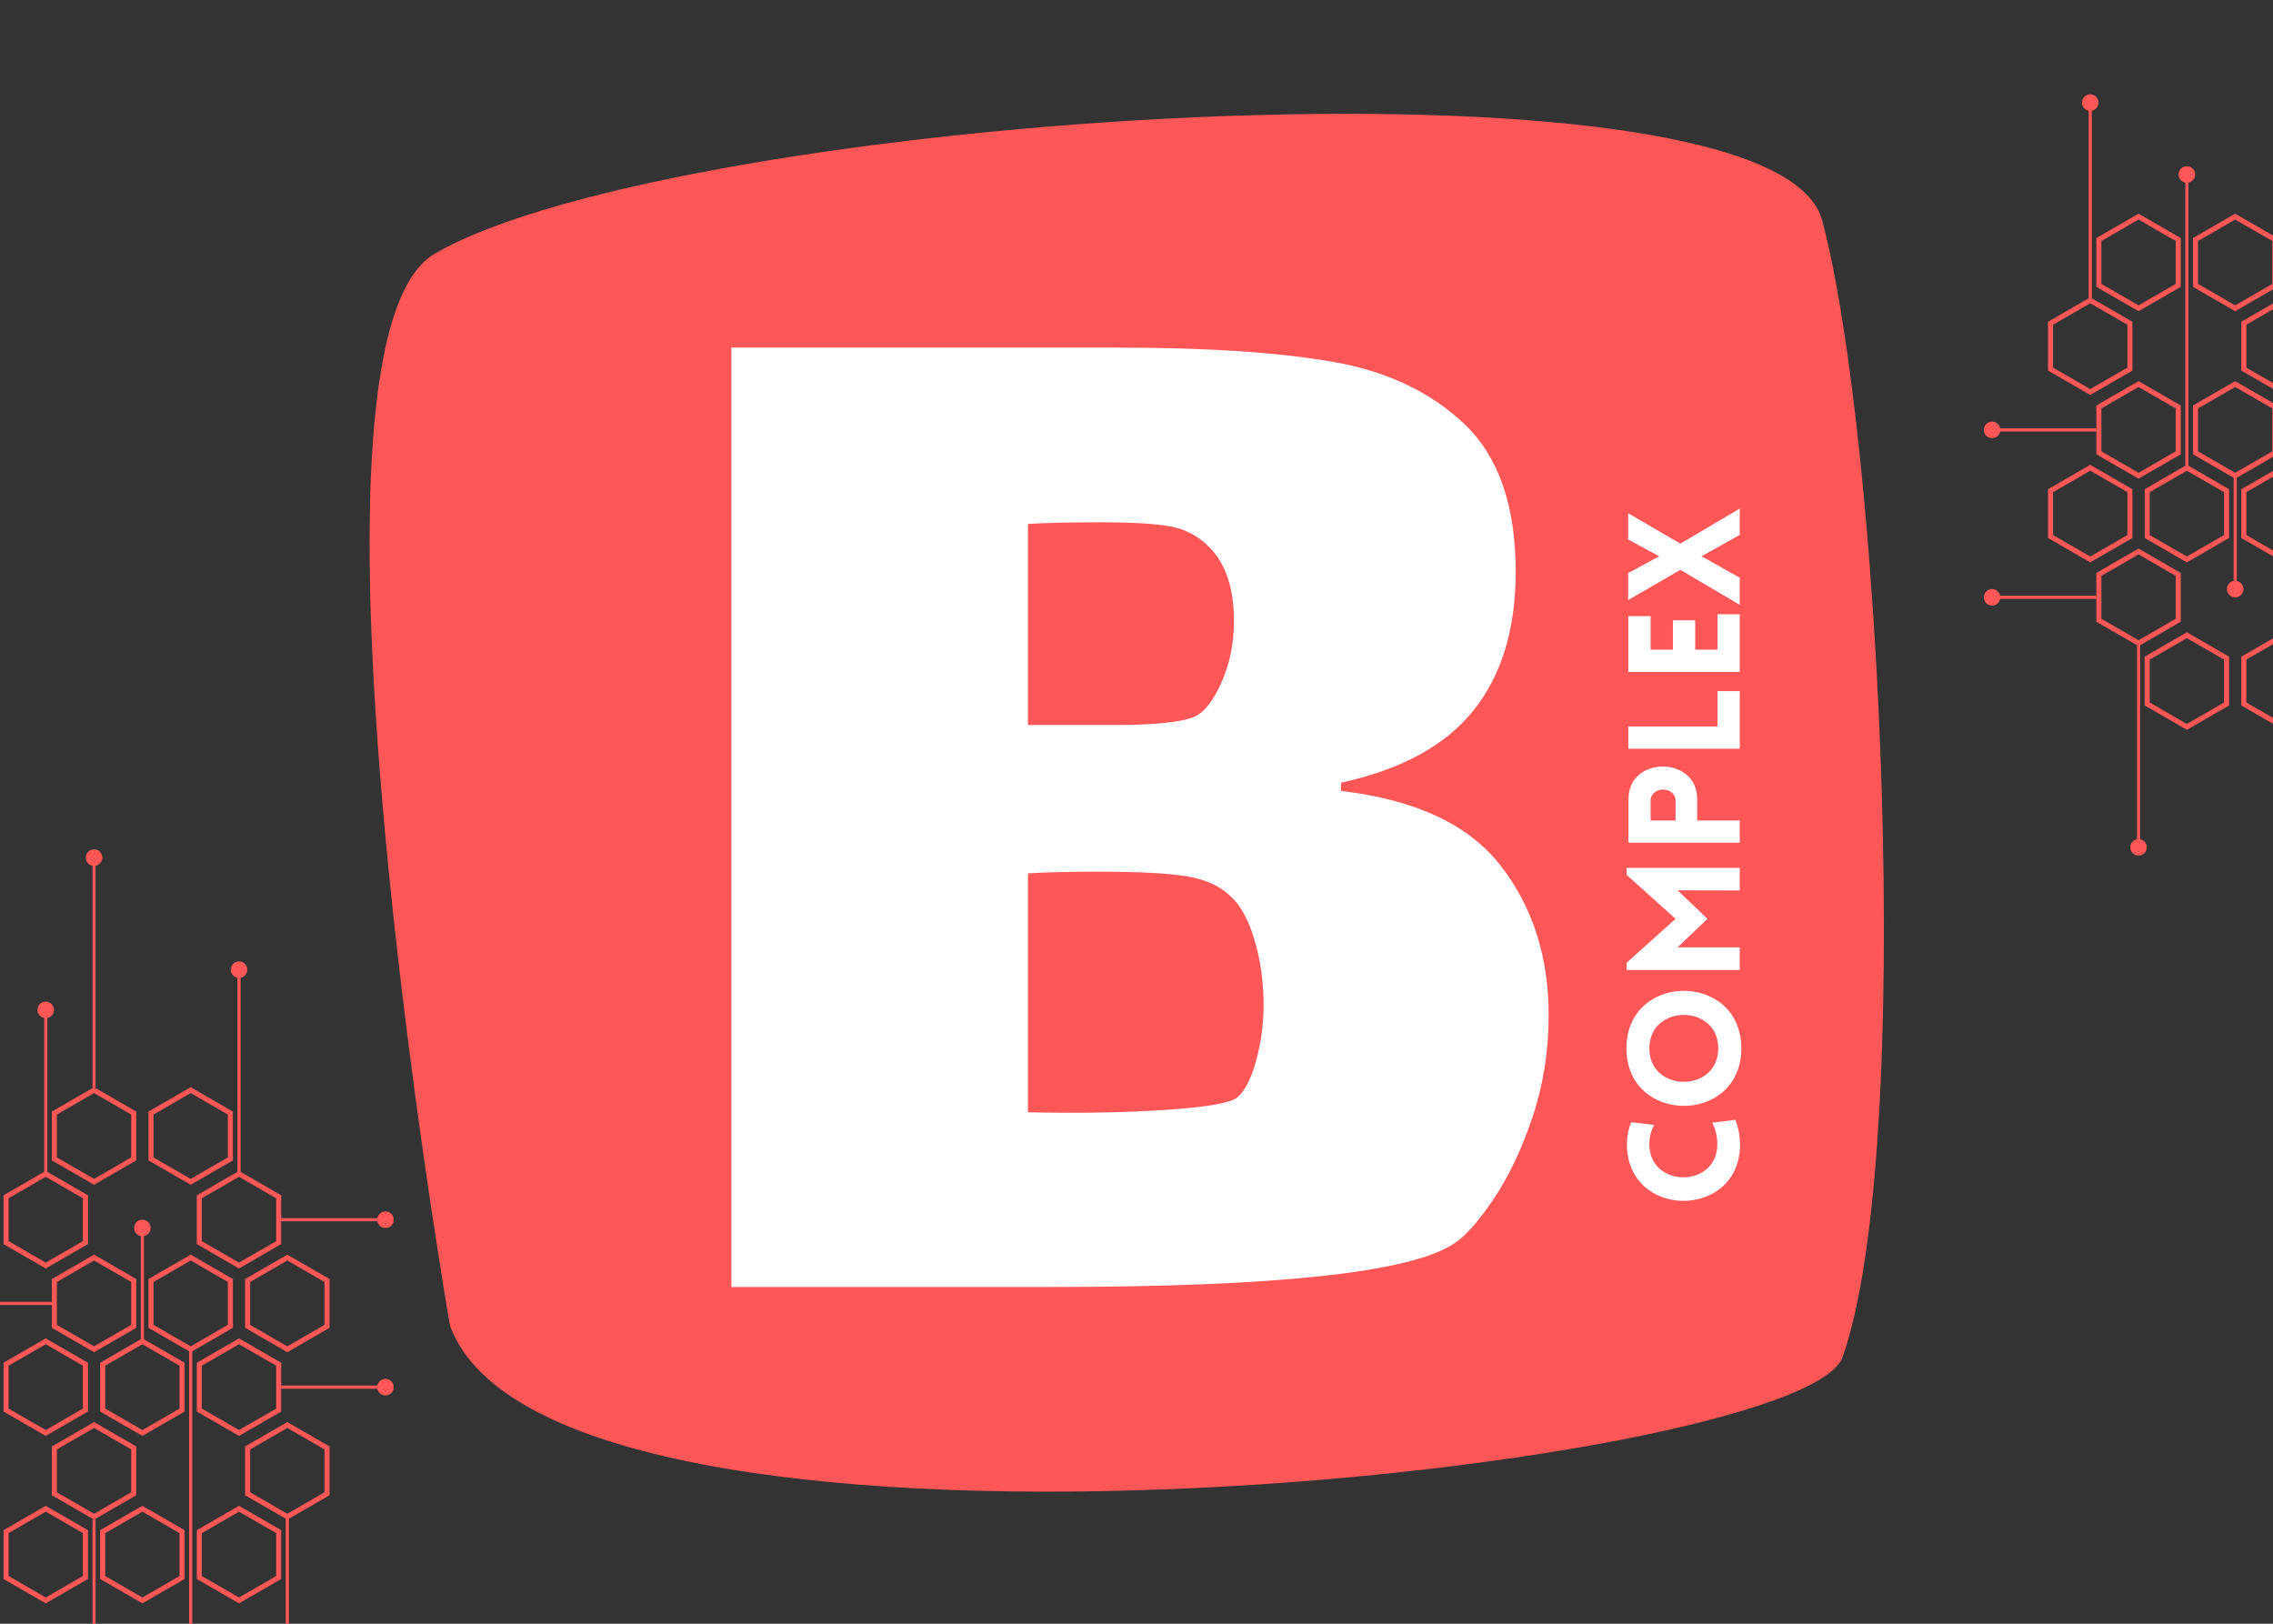
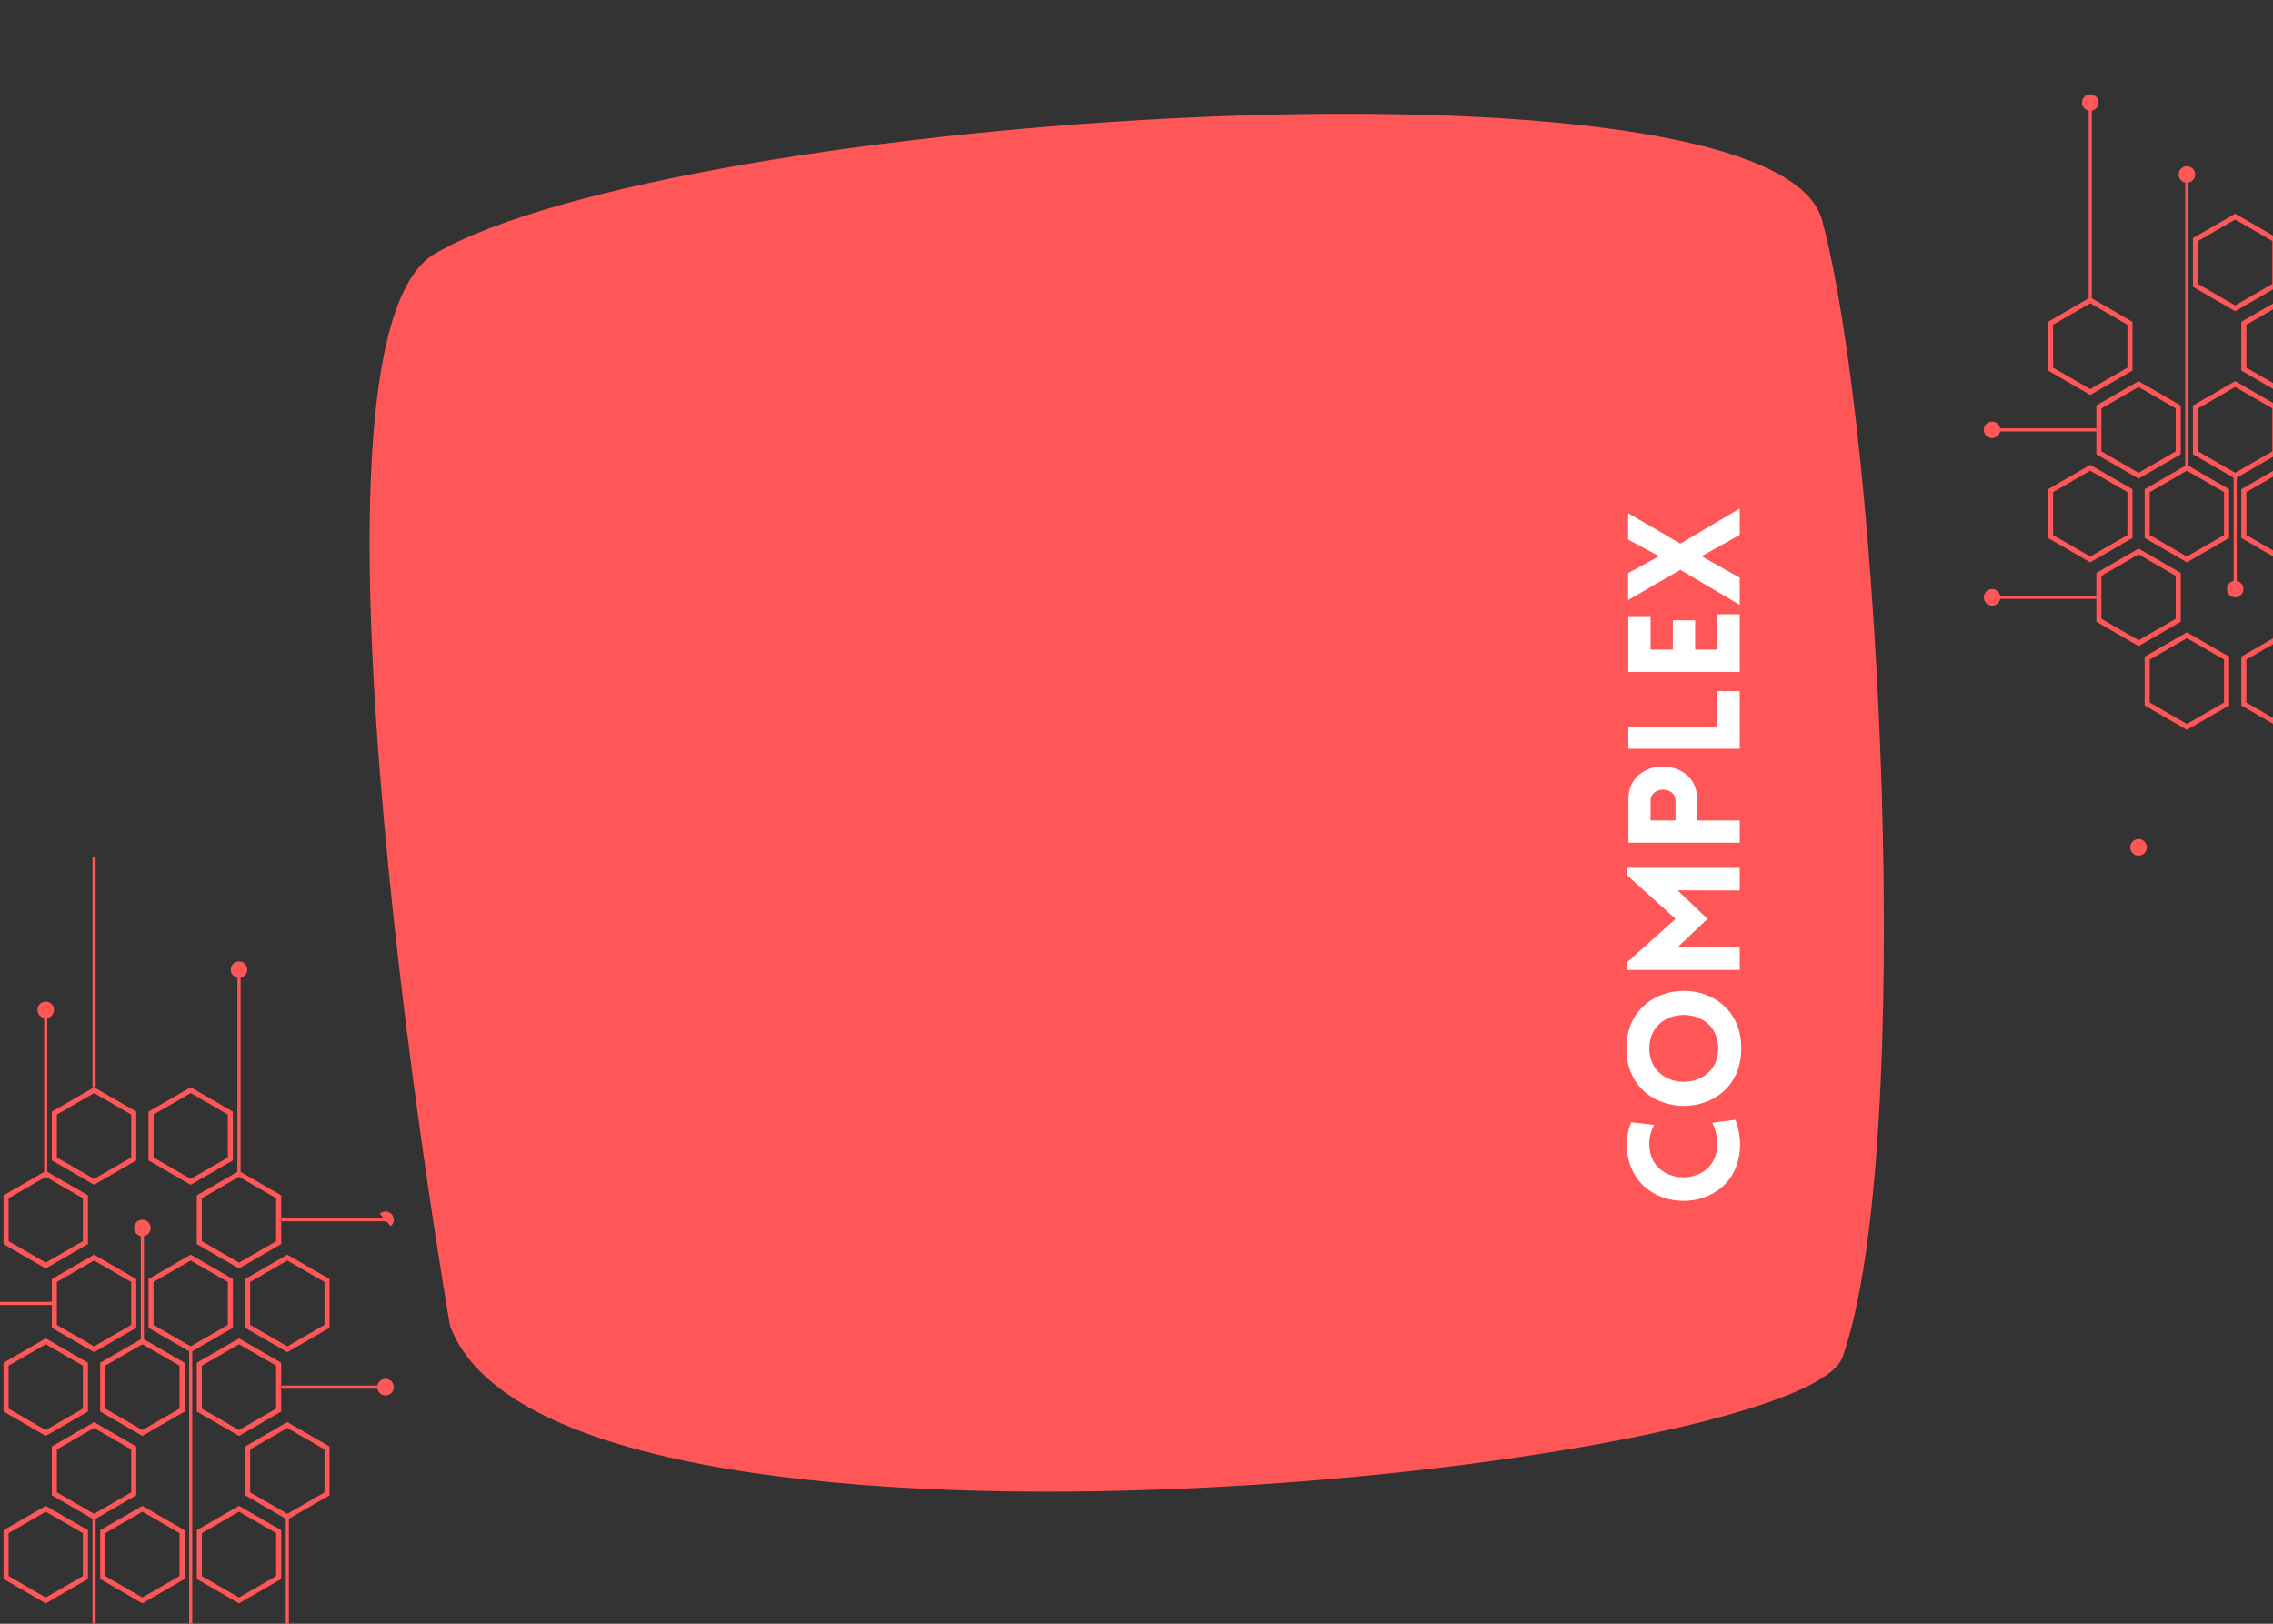
<svg xmlns="http://www.w3.org/2000/svg" width="1400" zoomAndPan="magnify" viewBox="0 0 1050 750" height="1000" preserveAspectRatio="xMidYMid meet" version="1.0">
  <rect x="0" y="0" width="1050" height="750" fill="#333333" stroke="none" />
  <defs>
    <g />
    <clipPath id="427bcdc42f">
      <path d="M 174 636 L 181.902 636 L 181.902 645 L 174 645 Z M 174 636 " clip-rule="nonzero" />
    </clipPath>
    <clipPath id="abc3ce4132">
      <path d="M 39 392.312 L 48 392.312 L 48 400 L 39 400 Z M 39 392.312 " clip-rule="nonzero" />
    </clipPath>
    <clipPath id="dd970a9e9c">
-       <path d="M 174 559 L 181.902 559 L 181.902 568 L 174 568 Z M 174 559 " clip-rule="nonzero" />
+       <path d="M 174 559 L 181.902 559 L 181.902 568 Z M 174 559 " clip-rule="nonzero" />
    </clipPath>
    <clipPath id="32be75d019">
      <path d="M 916.395 194 L 925 194 L 925 203 L 916.395 203 Z M 916.395 194 " clip-rule="nonzero" />
    </clipPath>
    <clipPath id="60061d23c8">
      <path d="M 916.395 272 L 925 272 L 925 280 L 916.395 280 Z M 916.395 272 " clip-rule="nonzero" />
    </clipPath>
  </defs>
  <path fill="#ff5757" d="M 115.562 689.297 L 115.562 669.469 L 132.727 659.559 L 149.891 669.469 L 149.891 689.297 L 132.727 699.211 Z M 152.227 690.648 L 152.227 668.121 L 132.727 656.859 L 113.227 668.121 L 113.227 690.648 L 132.727 701.91 L 152.227 690.648 " fill-opacity="1" fill-rule="nonzero" />
  <path fill="#ff5757" d="M 93.242 727.965 L 93.242 708.141 L 110.406 698.227 L 127.57 708.141 L 127.57 727.965 L 110.406 737.879 Z M 129.906 729.316 L 129.906 706.793 L 110.406 695.531 L 90.906 706.793 L 90.906 729.316 L 110.406 740.578 L 129.906 729.316 " fill-opacity="1" fill-rule="nonzero" />
  <path fill="#ff5757" d="M 48.602 727.965 L 48.602 708.141 L 65.766 698.227 L 82.934 708.141 L 82.934 727.965 L 65.766 737.879 Z M 85.27 729.316 L 85.27 706.793 L 65.766 695.531 L 46.266 706.793 L 46.266 729.316 L 65.766 740.578 L 85.27 729.316 " fill-opacity="1" fill-rule="nonzero" />
  <path fill="#ff5757" d="M 38.293 708.141 L 38.293 727.965 L 21.129 737.879 L 3.965 727.965 L 3.965 708.141 L 21.129 698.227 Z M 1.629 729.316 L 21.129 740.578 L 40.629 729.316 L 40.629 706.793 L 21.129 695.531 L 1.629 706.793 L 1.629 729.316 " fill-opacity="1" fill-rule="nonzero" />
  <path fill="#ff5757" d="M 127.57 630.801 L 127.57 650.629 L 110.406 660.539 L 93.242 650.629 L 93.242 630.801 L 110.406 620.891 Z M 90.906 651.977 L 110.406 663.238 L 129.906 651.977 L 129.906 629.453 L 110.406 618.191 L 90.906 629.453 L 90.906 651.977 " fill-opacity="1" fill-rule="nonzero" />
  <path fill="#ff5757" d="M 82.934 630.801 L 82.934 650.629 L 65.766 660.539 L 48.602 650.629 L 48.602 630.801 L 65.766 620.891 Z M 46.266 651.977 L 65.766 663.238 L 85.27 651.977 L 85.27 629.453 L 65.766 618.191 L 46.266 629.453 L 46.266 651.977 " fill-opacity="1" fill-rule="nonzero" />
  <path fill="#ff5757" d="M 43.449 659.559 L 60.613 669.469 L 60.613 689.297 L 43.449 699.211 L 26.285 689.297 L 26.285 669.469 Z M 23.945 679.383 L 23.945 690.648 L 43.449 701.91 L 62.949 690.648 L 62.949 668.121 L 43.449 656.859 L 23.945 668.121 L 23.945 679.383 " fill-opacity="1" fill-rule="nonzero" />
  <path fill="#ff5757" d="M 38.293 630.801 L 38.293 650.629 L 21.129 660.539 L 3.965 650.629 L 3.965 630.801 L 21.129 620.891 Z M 1.629 651.977 L 21.129 663.238 L 40.629 651.977 L 40.629 629.453 L 21.129 618.191 L 1.629 629.453 L 1.629 651.977 " fill-opacity="1" fill-rule="nonzero" />
  <path fill="#ff5757" d="M 149.891 592.133 L 149.891 611.957 L 132.727 621.871 L 115.562 611.957 L 115.562 592.133 L 132.727 582.219 Z M 113.227 602.047 L 113.227 613.309 L 132.727 624.57 L 152.227 613.309 L 152.227 590.785 L 132.727 579.523 L 113.227 590.785 L 113.227 602.047 " fill-opacity="1" fill-rule="nonzero" />
  <path fill="#ff5757" d="M 127.57 553.465 L 127.57 573.289 L 110.406 583.203 L 93.242 573.289 L 93.242 553.465 L 110.406 543.551 Z M 90.906 552.113 L 90.906 574.637 L 110.406 585.898 L 129.906 574.637 L 129.906 552.113 L 110.406 540.852 L 90.906 552.113 " fill-opacity="1" fill-rule="nonzero" />
  <path fill="#ff5757" d="M 88.086 582.219 L 105.25 592.133 L 105.25 611.957 L 88.086 621.871 L 70.922 611.957 L 70.922 592.133 Z M 68.586 602.047 L 68.586 613.309 L 88.086 624.57 L 107.59 613.309 L 107.59 590.785 L 88.086 579.523 L 68.586 590.785 L 68.586 602.047 " fill-opacity="1" fill-rule="nonzero" />
  <path fill="#ff5757" d="M 43.449 582.219 L 60.613 592.133 L 60.613 611.957 L 43.449 621.871 L 26.285 611.957 L 26.285 592.133 Z M 23.945 602.047 L 23.945 613.309 L 43.449 624.57 L 62.949 613.309 L 62.949 590.785 L 43.449 579.523 L 23.945 590.785 L 23.945 602.047 " fill-opacity="1" fill-rule="nonzero" />
  <path fill="#ff5757" d="M 38.293 553.465 L 38.293 573.289 L 21.129 583.203 L 3.965 573.289 L 3.965 553.465 L 21.129 543.551 Z M 1.629 574.637 L 21.129 585.898 L 40.629 574.637 L 40.629 552.113 L 21.129 540.852 L 1.629 552.113 L 1.629 574.637 " fill-opacity="1" fill-rule="nonzero" />
  <path fill="#ff5757" d="M 105.25 514.793 L 105.25 534.621 L 88.086 544.531 L 70.922 534.621 L 70.922 514.793 L 88.086 504.883 Z M 88.086 502.184 L 68.586 513.445 L 68.586 535.969 L 88.086 547.23 L 107.59 535.969 L 107.59 513.445 L 88.086 502.184 " fill-opacity="1" fill-rule="nonzero" />
  <path fill="#ff5757" d="M 43.449 504.883 L 60.613 514.793 L 60.613 534.621 L 43.449 544.531 L 26.285 534.621 L 26.285 514.793 Z M 23.945 524.707 L 23.945 535.969 L 43.449 547.23 L 62.949 535.969 L 62.949 513.445 L 43.449 502.184 L 23.945 513.445 L 23.945 524.707 " fill-opacity="1" fill-rule="nonzero" />
  <path fill="#ff5757" d="M 87.363 758.875 L 87.363 621.871 L 88.812 621.871 L 88.812 758.875 L 87.363 758.875 " fill-opacity="1" fill-rule="nonzero" />
  <path fill="#ff5757" d="M 65.043 620.891 L 65.043 567.004 L 66.492 567.004 L 66.492 620.891 L 65.043 620.891 " fill-opacity="1" fill-rule="nonzero" />
  <path fill="#ff5757" d="M 69.586 567.195 C 69.586 565.086 67.875 563.375 65.766 563.375 C 63.66 563.375 61.949 565.086 61.949 567.195 C 61.949 569.305 63.66 571.012 65.766 571.012 C 67.875 571.012 69.586 569.305 69.586 567.195 " fill-opacity="1" fill-rule="nonzero" />
  <path fill="#ff5757" d="M 129.906 641.441 L 129.906 639.988 L 178.27 639.988 L 178.27 641.441 L 129.906 641.441 " fill-opacity="1" fill-rule="nonzero" />
  <g clip-path="url(#427bcdc42f)">
    <path fill="#ff5757" d="M 178.078 644.535 C 180.188 644.535 181.895 642.824 181.895 640.715 C 181.895 638.605 180.188 636.898 178.078 636.898 C 175.969 636.898 174.262 638.605 174.262 640.715 C 174.262 642.824 175.969 644.535 178.078 644.535 " fill-opacity="1" fill-rule="nonzero" />
  </g>
  <path fill="#ff5757" d="M 132 792.086 L 132 699.211 L 133.449 699.211 L 133.449 792.086 L 132 792.086 " fill-opacity="1" fill-rule="nonzero" />
  <path fill="#ff5757" d="M 42.723 808.695 L 42.723 701.91 L 44.172 701.91 L 44.172 808.695 L 42.723 808.695 " fill-opacity="1" fill-rule="nonzero" />
  <path fill="#ff5757" d="M -28.211 602.77 L -28.211 601.32 L 23.945 601.32 L 23.945 602.77 L -28.211 602.77 " fill-opacity="1" fill-rule="nonzero" />
  <path fill="#ff5757" d="M 109.68 543.551 L 109.68 447.707 L 111.133 447.707 L 111.133 543.551 L 109.68 543.551 " fill-opacity="1" fill-rule="nonzero" />
  <path fill="#ff5757" d="M 114.223 447.898 C 114.223 445.789 112.516 444.078 110.406 444.078 C 108.297 444.078 106.59 445.789 106.59 447.898 C 106.59 450.008 108.297 451.719 110.406 451.719 C 112.516 451.719 114.223 450.008 114.223 447.898 " fill-opacity="1" fill-rule="nonzero" />
  <path fill="#ff5757" d="M 42.723 502.184 L 42.723 395.941 L 44.172 395.941 L 44.172 502.184 L 42.723 502.184 " fill-opacity="1" fill-rule="nonzero" />
  <g clip-path="url(#abc3ce4132)">
-     <path fill="#ff5757" d="M 47.266 396.129 C 47.266 394.023 45.555 392.312 43.449 392.312 C 41.34 392.312 39.629 394.023 39.629 396.129 C 39.629 398.238 41.34 399.949 43.449 399.949 C 45.555 399.949 47.266 398.238 47.266 396.129 " fill-opacity="1" fill-rule="nonzero" />
-   </g>
+     </g>
  <path fill="#ff5757" d="M 20.402 543.551 L 20.402 466.266 L 21.852 466.266 L 21.852 543.551 L 20.402 543.551 " fill-opacity="1" fill-rule="nonzero" />
  <path fill="#ff5757" d="M 24.945 466.457 C 24.945 464.348 23.238 462.637 21.129 462.637 C 19.02 462.637 17.309 464.348 17.309 466.457 C 17.309 468.566 19.02 470.273 21.129 470.273 C 23.238 470.273 24.945 468.566 24.945 466.457 " fill-opacity="1" fill-rule="nonzero" />
  <path fill="#ff5757" d="M 129.906 564.102 L 129.906 562.652 L 178.27 562.652 L 178.27 564.102 L 129.906 564.102 " fill-opacity="1" fill-rule="nonzero" />
  <g clip-path="url(#dd970a9e9c)">
    <path fill="#ff5757" d="M 178.078 567.195 C 180.188 567.195 181.895 565.484 181.895 563.375 C 181.895 561.266 180.188 559.559 178.078 559.559 C 175.969 559.559 174.262 561.266 174.262 563.375 C 174.262 565.484 175.969 567.195 178.078 567.195 " fill-opacity="1" fill-rule="nonzero" />
  </g>
  <path fill="#ff5757" d="M 200.891 117.141 C 129.184 158.754 207.844 612.289 207.844 612.289 C 231.406 676.5 384.836 693.539 535.992 688.004 C 690.137 682.363 841.914 653.254 851.203 626.773 C 885.109 530.102 868.637 201.844 841.707 101.695 C 819.395 18.742 312.344 52.457 200.891 117.141 Z M 200.891 117.141 " fill-opacity="1" fill-rule="nonzero" />
  <g fill="#ffffff" fill-opacity="1">
    <g transform="translate(299.785, 594.454)">
      <g>
-         <path d="M 319.703 -229.125 C 354.211 -225.062 378.82 -213.516 393.531 -194.484 C 408.25 -175.453 415.609 -152.488 415.609 -125.594 C 415.609 -108.852 413.07 -92.992 408 -78.016 C 402.926 -63.047 396.836 -50.359 389.734 -39.953 C 382.629 -29.555 376.539 -22.836 371.469 -19.797 C 351.164 -6.598 289.254 0 185.734 0 L 38.062 0 L 38.062 -433.891 L 216.938 -433.891 C 257.539 -433.891 290.398 -431.727 315.516 -427.406 C 340.641 -423.094 361.066 -413.453 376.797 -398.484 C 392.523 -383.516 400.391 -360.805 400.391 -330.359 C 400.391 -303.973 393.922 -282.66 380.984 -266.422 C 368.047 -250.18 347.617 -239.016 319.703 -232.922 Z M 258.812 -341.781 C 253.738 -346.852 247.773 -350.023 240.922 -351.297 C 234.066 -352.566 223.281 -353.203 208.562 -353.203 C 193.852 -353.203 182.691 -352.945 175.078 -352.438 L 175.078 -259.562 L 182.688 -259.562 C 185.227 -259.562 195.883 -259.562 214.656 -259.562 C 233.438 -259.562 245.867 -260.832 251.953 -263.375 C 256.523 -265.406 260.711 -270.734 264.516 -279.359 C 268.328 -287.984 270.234 -297.375 270.234 -307.531 C 270.234 -322.75 266.426 -334.164 258.812 -341.781 Z M 271.75 -87.531 C 275.301 -90.582 278.219 -96.289 280.5 -104.656 C 282.781 -113.031 283.922 -121.535 283.922 -130.172 C 283.922 -140.828 282.523 -150.848 279.734 -160.234 C 276.953 -169.617 273.273 -176.344 268.703 -180.406 C 264.141 -184.969 257.672 -188.008 249.297 -189.531 C 240.922 -191.062 226.836 -191.828 207.047 -191.828 C 194.359 -191.828 183.703 -191.57 175.078 -191.062 L 175.078 -80.688 C 198.93 -80.176 220.242 -80.555 239.016 -81.828 C 257.797 -83.098 268.707 -85 271.75 -87.531 Z M 271.75 -87.531 " />
-       </g>
+         </g>
    </g>
  </g>
  <path fill="#ff5757" d="M 982.738 149.984 L 982.738 169.812 L 965.574 179.723 L 948.41 169.812 L 948.41 149.984 L 965.574 140.07 Z M 946.074 148.633 L 946.074 171.16 L 965.574 182.422 L 985.074 171.16 L 985.074 148.633 L 965.574 137.371 L 946.074 148.633 " fill-opacity="1" fill-rule="nonzero" />
-   <path fill="#ff5757" d="M 1005.059 111.316 L 1005.059 131.141 L 987.895 141.055 L 970.73 131.141 L 970.73 111.316 L 987.895 101.402 Z M 968.395 109.965 L 968.395 132.488 L 987.895 143.75 L 1007.395 132.488 L 1007.395 109.965 L 987.895 98.703 L 968.395 109.965 " fill-opacity="1" fill-rule="nonzero" />
  <path fill="#ff5757" d="M 1049.699 111.316 L 1049.699 131.141 L 1032.531 141.055 L 1015.367 131.141 L 1015.367 111.316 L 1032.531 101.402 Z M 1013.031 109.965 L 1013.031 132.488 L 1032.531 143.75 L 1052.035 132.488 L 1052.035 109.965 L 1032.531 98.703 L 1013.031 109.965 " fill-opacity="1" fill-rule="nonzero" />
  <path fill="#ff5757" d="M 970.73 208.477 L 970.73 188.652 L 987.895 178.742 L 1005.059 188.652 L 1005.059 208.477 L 987.895 218.391 Z M 1007.395 187.305 L 987.895 176.043 L 968.395 187.305 L 968.395 209.828 L 987.895 221.09 L 1007.395 209.828 L 1007.395 187.305 " fill-opacity="1" fill-rule="nonzero" />
  <path fill="#ff5757" d="M 1015.367 208.477 L 1015.367 188.652 L 1032.531 178.742 L 1049.699 188.652 L 1049.699 208.477 L 1032.531 218.391 Z M 1052.035 187.305 L 1032.531 176.043 L 1013.031 187.305 L 1013.031 209.828 L 1032.531 221.09 L 1052.035 209.828 L 1052.035 187.305 " fill-opacity="1" fill-rule="nonzero" />
  <path fill="#ff5757" d="M 1054.852 179.723 L 1037.688 169.812 L 1037.688 149.984 L 1054.852 140.07 L 1072.016 149.984 L 1072.016 169.812 Z M 1074.355 159.898 L 1074.355 148.633 L 1054.852 137.371 L 1035.352 148.633 L 1035.352 171.16 L 1054.852 182.422 L 1074.355 171.16 L 1074.355 159.898 " fill-opacity="1" fill-rule="nonzero" />
  <path fill="#ff5757" d="M 948.41 247.148 L 948.41 227.324 L 965.574 217.41 L 982.738 227.324 L 982.738 247.148 L 965.574 257.062 Z M 985.074 237.234 L 985.074 225.973 L 965.574 214.711 L 946.074 225.973 L 946.074 248.496 L 965.574 259.758 L 985.074 248.496 L 985.074 237.234 " fill-opacity="1" fill-rule="nonzero" />
  <path fill="#ff5757" d="M 970.73 285.816 L 970.73 265.992 L 987.895 256.078 L 1005.059 265.992 L 1005.059 285.816 L 987.895 295.73 Z M 1007.395 287.168 L 1007.395 264.645 L 987.895 253.383 L 968.395 264.645 L 968.395 287.168 L 987.895 298.43 L 1007.395 287.168 " fill-opacity="1" fill-rule="nonzero" />
  <path fill="#ff5757" d="M 1010.215 257.062 L 993.047 247.148 L 993.047 227.324 L 1010.215 217.41 L 1027.379 227.324 L 1027.379 247.148 Z M 1029.715 237.234 L 1029.715 225.973 L 1010.215 214.711 L 990.711 225.973 L 990.711 248.496 L 1010.215 259.758 L 1029.715 248.496 L 1029.715 237.234 " fill-opacity="1" fill-rule="nonzero" />
  <path fill="#ff5757" d="M 1054.852 257.062 L 1037.688 247.148 L 1037.688 227.324 L 1054.852 217.41 L 1072.016 227.324 L 1072.016 247.148 Z M 1074.355 237.234 L 1074.355 225.973 L 1054.852 214.711 L 1035.352 225.973 L 1035.352 248.496 L 1054.852 259.758 L 1074.355 248.496 L 1074.355 237.234 " fill-opacity="1" fill-rule="nonzero" />
  <path fill="#ff5757" d="M 993.047 324.488 L 993.047 304.66 L 1010.215 294.75 L 1027.379 304.66 L 1027.379 324.488 L 1010.215 334.398 Z M 1010.215 337.098 L 1029.715 325.836 L 1029.715 303.312 L 1010.215 292.051 L 990.711 303.312 L 990.711 325.836 L 1010.215 337.098 " fill-opacity="1" fill-rule="nonzero" />
  <path fill="#ff5757" d="M 1054.852 334.398 L 1037.688 324.488 L 1037.688 304.66 L 1054.852 294.75 L 1072.016 304.66 L 1072.016 324.488 Z M 1074.355 314.574 L 1074.355 303.312 L 1054.852 292.051 L 1035.352 303.312 L 1035.352 325.836 L 1054.852 337.098 L 1074.355 325.836 L 1074.355 314.574 " fill-opacity="1" fill-rule="nonzero" />
  <path fill="#ff5757" d="M 1010.938 80.406 L 1010.938 217.41 L 1009.488 217.41 L 1009.488 80.406 L 1010.938 80.406 " fill-opacity="1" fill-rule="nonzero" />
  <path fill="#ff5757" d="M 1014.031 80.598 C 1014.031 78.484 1012.32 76.777 1010.215 76.777 C 1008.105 76.777 1006.395 78.484 1006.395 80.598 C 1006.395 82.703 1008.105 84.414 1010.215 84.414 C 1012.32 84.414 1014.031 82.703 1014.031 80.598 " fill-opacity="1" fill-rule="nonzero" />
  <path fill="#ff5757" d="M 1033.258 218.391 L 1033.258 272.277 L 1031.809 272.277 L 1031.809 218.391 L 1033.258 218.391 " fill-opacity="1" fill-rule="nonzero" />
  <path fill="#ff5757" d="M 1028.715 272.086 C 1028.715 274.195 1030.426 275.906 1032.531 275.906 C 1034.641 275.906 1036.352 274.195 1036.352 272.086 C 1036.352 269.977 1034.641 268.27 1032.531 268.27 C 1030.426 268.27 1028.715 269.977 1028.715 272.086 " fill-opacity="1" fill-rule="nonzero" />
  <path fill="#ff5757" d="M 968.395 197.84 L 968.395 199.293 L 920.031 199.293 L 920.031 197.84 L 968.395 197.84 " fill-opacity="1" fill-rule="nonzero" />
  <g clip-path="url(#32be75d019)">
    <path fill="#ff5757" d="M 920.223 194.746 C 918.113 194.746 916.406 196.457 916.406 198.566 C 916.406 200.676 918.113 202.383 920.223 202.383 C 922.332 202.383 924.039 200.676 924.039 198.566 C 924.039 196.457 922.332 194.746 920.223 194.746 " fill-opacity="1" fill-rule="nonzero" />
  </g>
  <path fill="#ff5757" d="M 966.301 47.195 L 966.301 140.07 L 964.852 140.07 L 964.852 47.195 L 966.301 47.195 " fill-opacity="1" fill-rule="nonzero" />
  <path fill="#ff5757" d="M 969.391 47.387 C 969.391 45.273 967.684 43.566 965.574 43.566 C 963.465 43.566 961.758 45.273 961.758 47.387 C 961.758 49.496 963.465 51.203 965.574 51.203 C 967.684 51.203 969.391 49.496 969.391 47.387 " fill-opacity="1" fill-rule="nonzero" />
-   <path fill="#ff5757" d="M 988.621 295.73 L 988.621 391.574 L 987.168 391.574 L 987.168 295.73 L 988.621 295.73 " fill-opacity="1" fill-rule="nonzero" />
  <path fill="#ff5757" d="M 984.078 391.383 C 984.078 393.492 985.785 395.203 987.895 395.203 C 990.004 395.203 991.711 393.492 991.711 391.383 C 991.711 389.273 990.004 387.562 987.895 387.562 C 985.785 387.562 984.078 389.273 984.078 391.383 " fill-opacity="1" fill-rule="nonzero" />
  <path fill="#ff5757" d="M 968.395 275.18 L 968.395 276.629 L 920.031 276.629 L 920.031 275.18 L 968.395 275.18 " fill-opacity="1" fill-rule="nonzero" />
  <g clip-path="url(#60061d23c8)">
    <path fill="#ff5757" d="M 920.223 272.086 C 918.113 272.086 916.406 273.797 916.406 275.906 C 916.406 278.012 918.113 279.723 920.223 279.723 C 922.332 279.723 924.039 278.012 924.039 275.906 C 924.039 273.797 922.332 272.086 920.223 272.086 " fill-opacity="1" fill-rule="nonzero" />
  </g>
  <g fill="#ffffff" fill-opacity="1">
    <g transform="translate(803.673, 558.107)">
      <g>
        <path d="M -39.527 -38.52 L -50.113 -39.742 C -51.48 -36.648 -52.129 -33.191 -52.129 -29.594 C -52.129 5.258 0.145 5.328 0.145 -29.594 C 0.145 -33.191 -0.719 -37.727 -2.016 -40.895 L -12.672 -39.527 C -11.664 -37.586 -10.367 -34.055 -10.367 -29.594 C -10.367 -9.215 -41.762 -9.215 -41.762 -29.594 C -41.762 -34.055 -40.535 -36.574 -39.527 -38.52 Z M -39.527 -38.52 " />
      </g>
    </g>
  </g>
  <g fill="#ffffff" fill-opacity="1">
    <g transform="translate(803.673, 514.763)">
      <g>
        <path d="M 0.719 -30.527 C 0.719 -65.953 -52.344 -65.953 -52.344 -30.527 C -52.344 4.895 0.719 4.895 0.719 -30.527 Z M -9.938 -30.527 C -9.938 -9.938 -41.762 -9.938 -41.762 -30.527 C -41.762 -51.121 -9.938 -51.121 -9.938 -30.527 Z M -9.938 -30.527 " />
      </g>
    </g>
  </g>
  <g fill="#ffffff" fill-opacity="1">
    <g transform="translate(803.673, 453.779)">
      <g>
        <path d="M -29.664 -29.375 L -52.273 -9.07 L -52.273 -5.762 L 0 -5.762 L 0 -16.199 L -28.727 -16.199 L -14.902 -29.375 L -28.727 -42.551 L 0 -42.48 L 0 -52.922 L -52.273 -52.922 L -52.273 -49.68 Z M -29.664 -29.375 " />
      </g>
    </g>
  </g>
  <g fill="#ffffff" fill-opacity="1">
    <g transform="translate(803.673, 395.027)">
      <g>
        <path d="M 0 -16.055 L -19.656 -16.055 L -19.656 -25.992 C -19.656 -45.938 -51.406 -46.008 -51.406 -25.992 L -51.406 -5.762 L 0 -5.762 Z M -29.664 -16.055 L -41.184 -16.055 L -41.184 -25.129 C -41.184 -32.039 -29.664 -32.039 -29.664 -25.129 Z M -29.664 -16.055 " />
      </g>
    </g>
  </g>
  <g fill="#ffffff" fill-opacity="1">
    <g transform="translate(803.673, 351.611)">
      <g>
        <path d="M -51.48 -5.762 L 0 -5.762 L 0 -32.398 L -10.297 -32.398 L -10.297 -16.055 L -51.48 -16.055 Z M -51.48 -5.762 " />
      </g>
    </g>
  </g>
  <g fill="#ffffff" fill-opacity="1">
    <g transform="translate(803.673, 316.115)">
      <g>
        <path d="M 0 -32.398 L -10.297 -32.398 L -10.297 -16.055 L -20.594 -16.055 L -20.594 -29.594 L -30.887 -29.594 L -30.887 -16.055 L -41.184 -16.055 L -41.184 -31.535 L -51.48 -31.535 L -51.48 -5.762 L 0 -5.762 Z M 0 -32.398 " />
      </g>
    </g>
  </g>
  <g fill="#ffffff" fill-opacity="1">
    <g transform="translate(803.673, 279.827)">
      <g>
        <path d="M 0 -0.434 L 0 -12.961 L -17.641 -22.895 L 0 -32.762 L 0 -44.93 L -27.434 -28.727 L -51.551 -42.77 L -51.551 -30.602 L -37.223 -22.895 L -51.551 -15.121 L -51.551 -2.664 L -27.434 -16.633 Z M 0 -0.434 " />
      </g>
    </g>
  </g>
</svg>